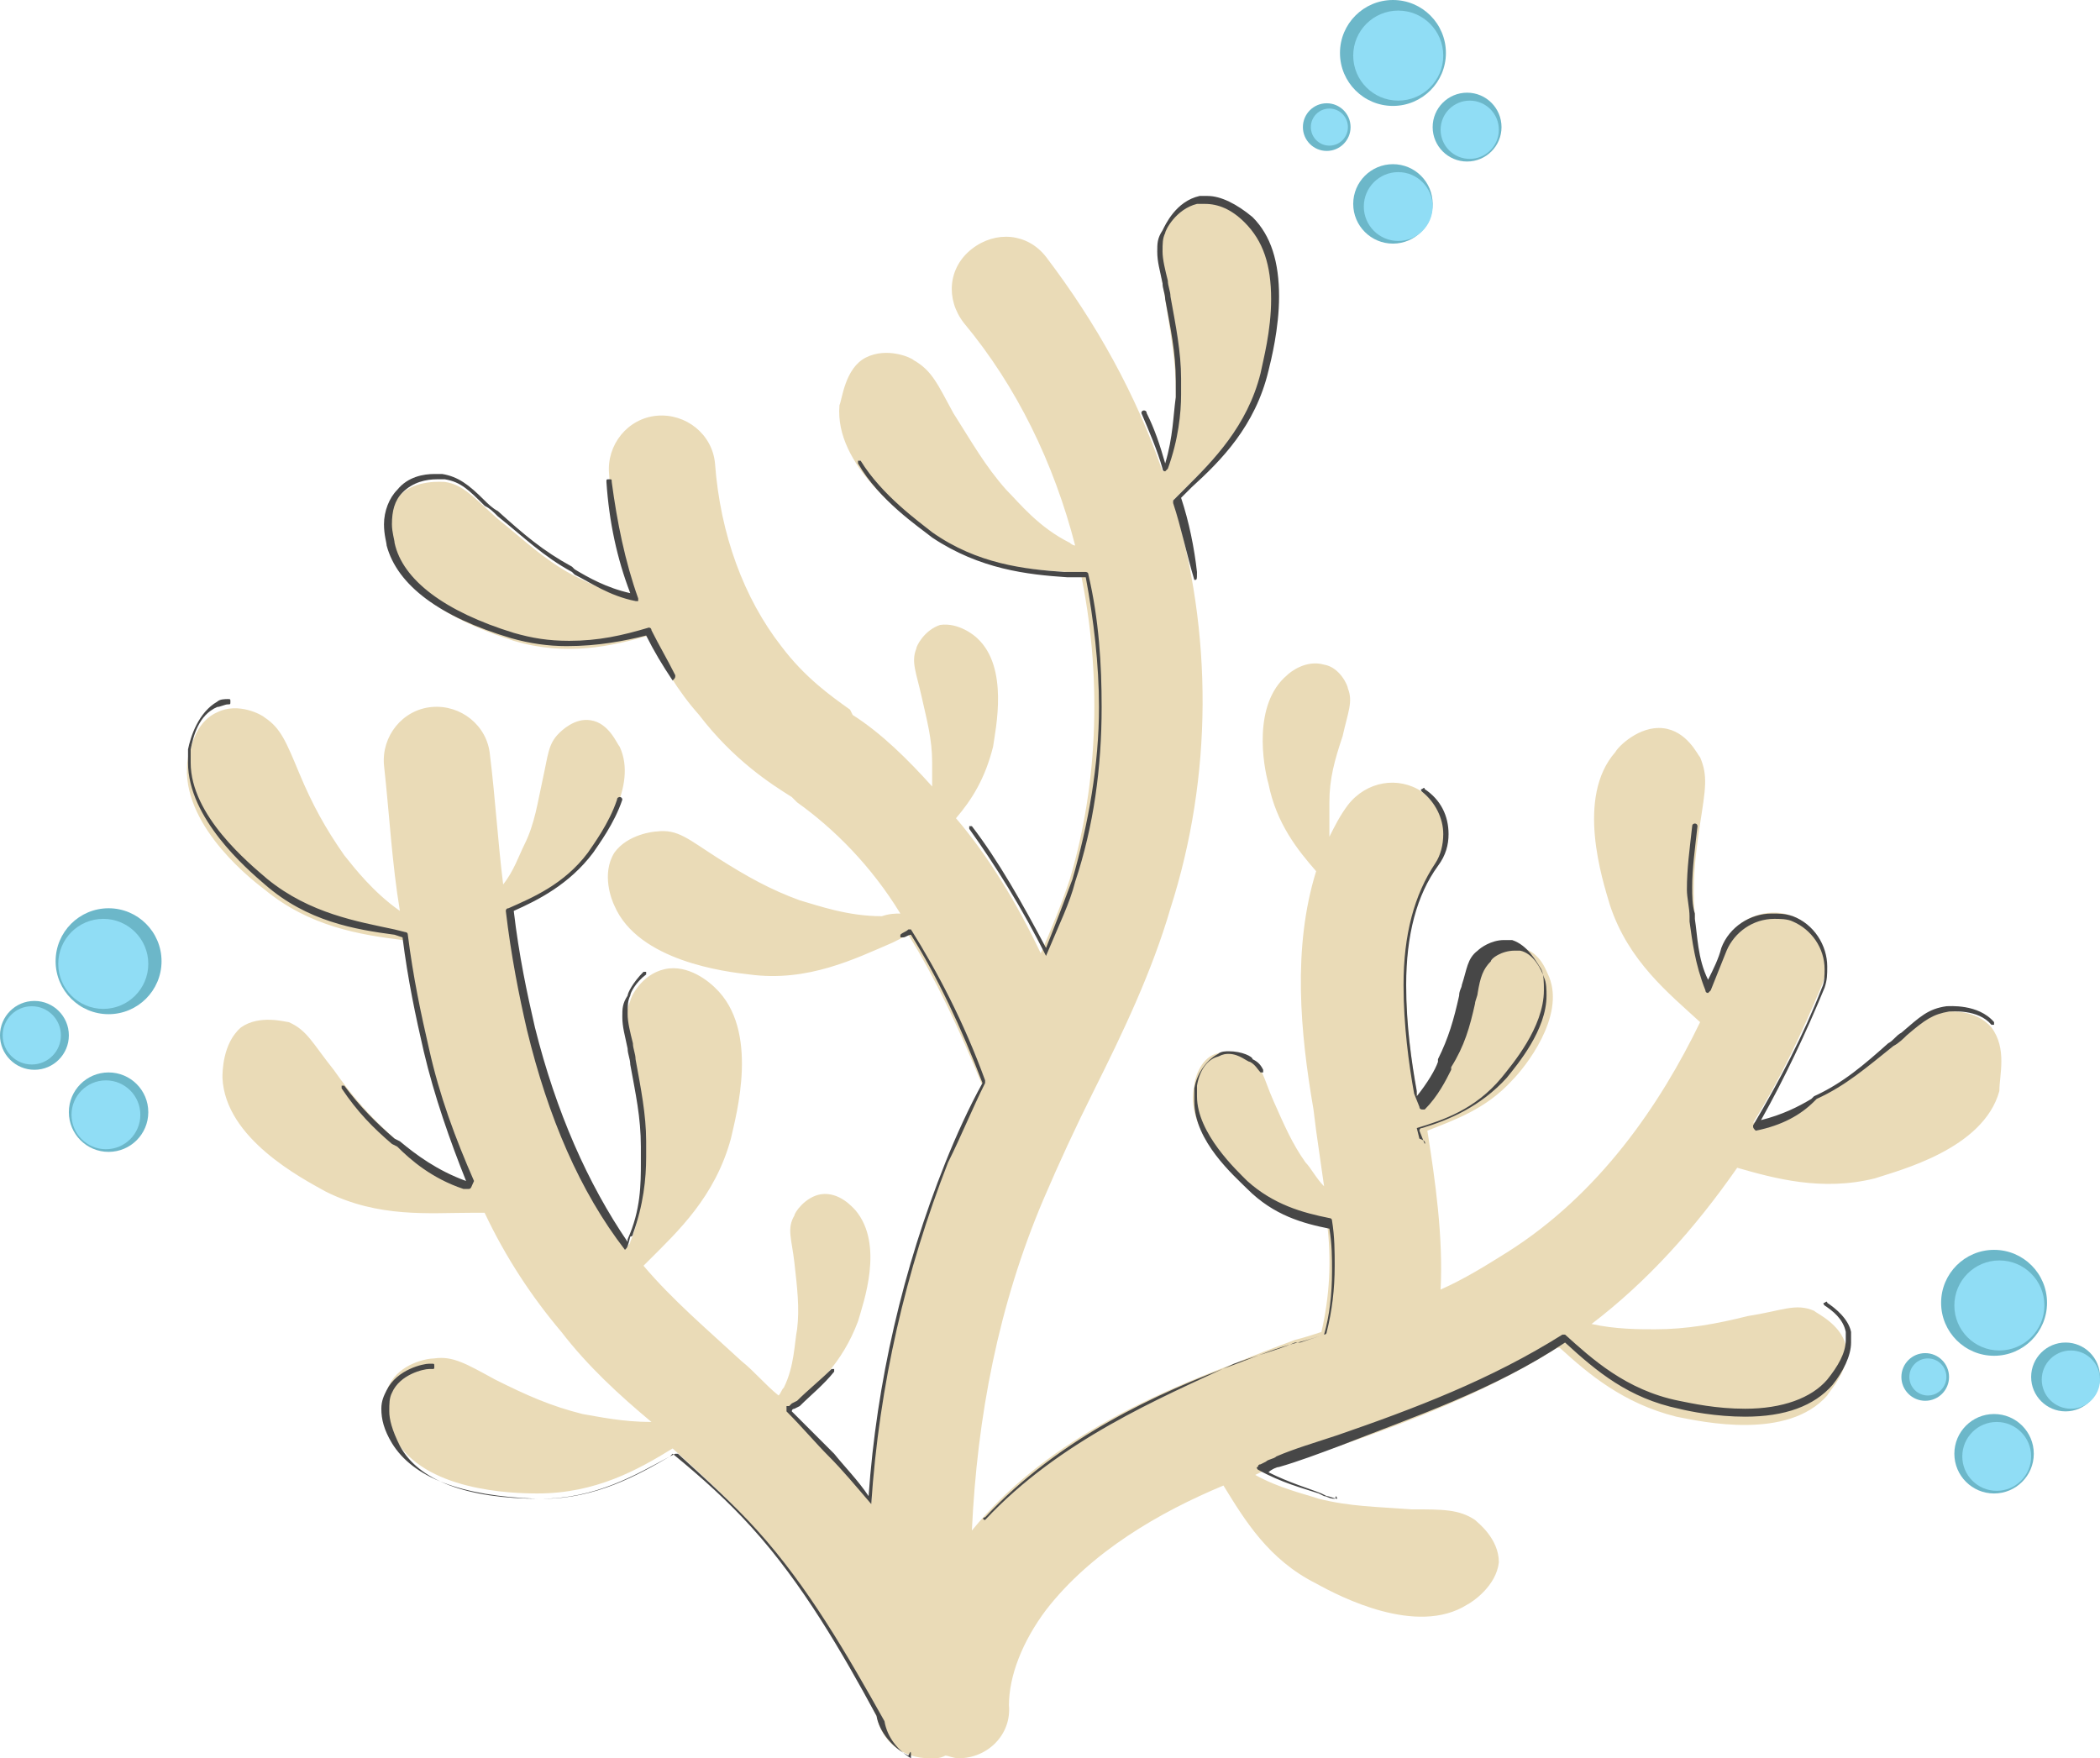
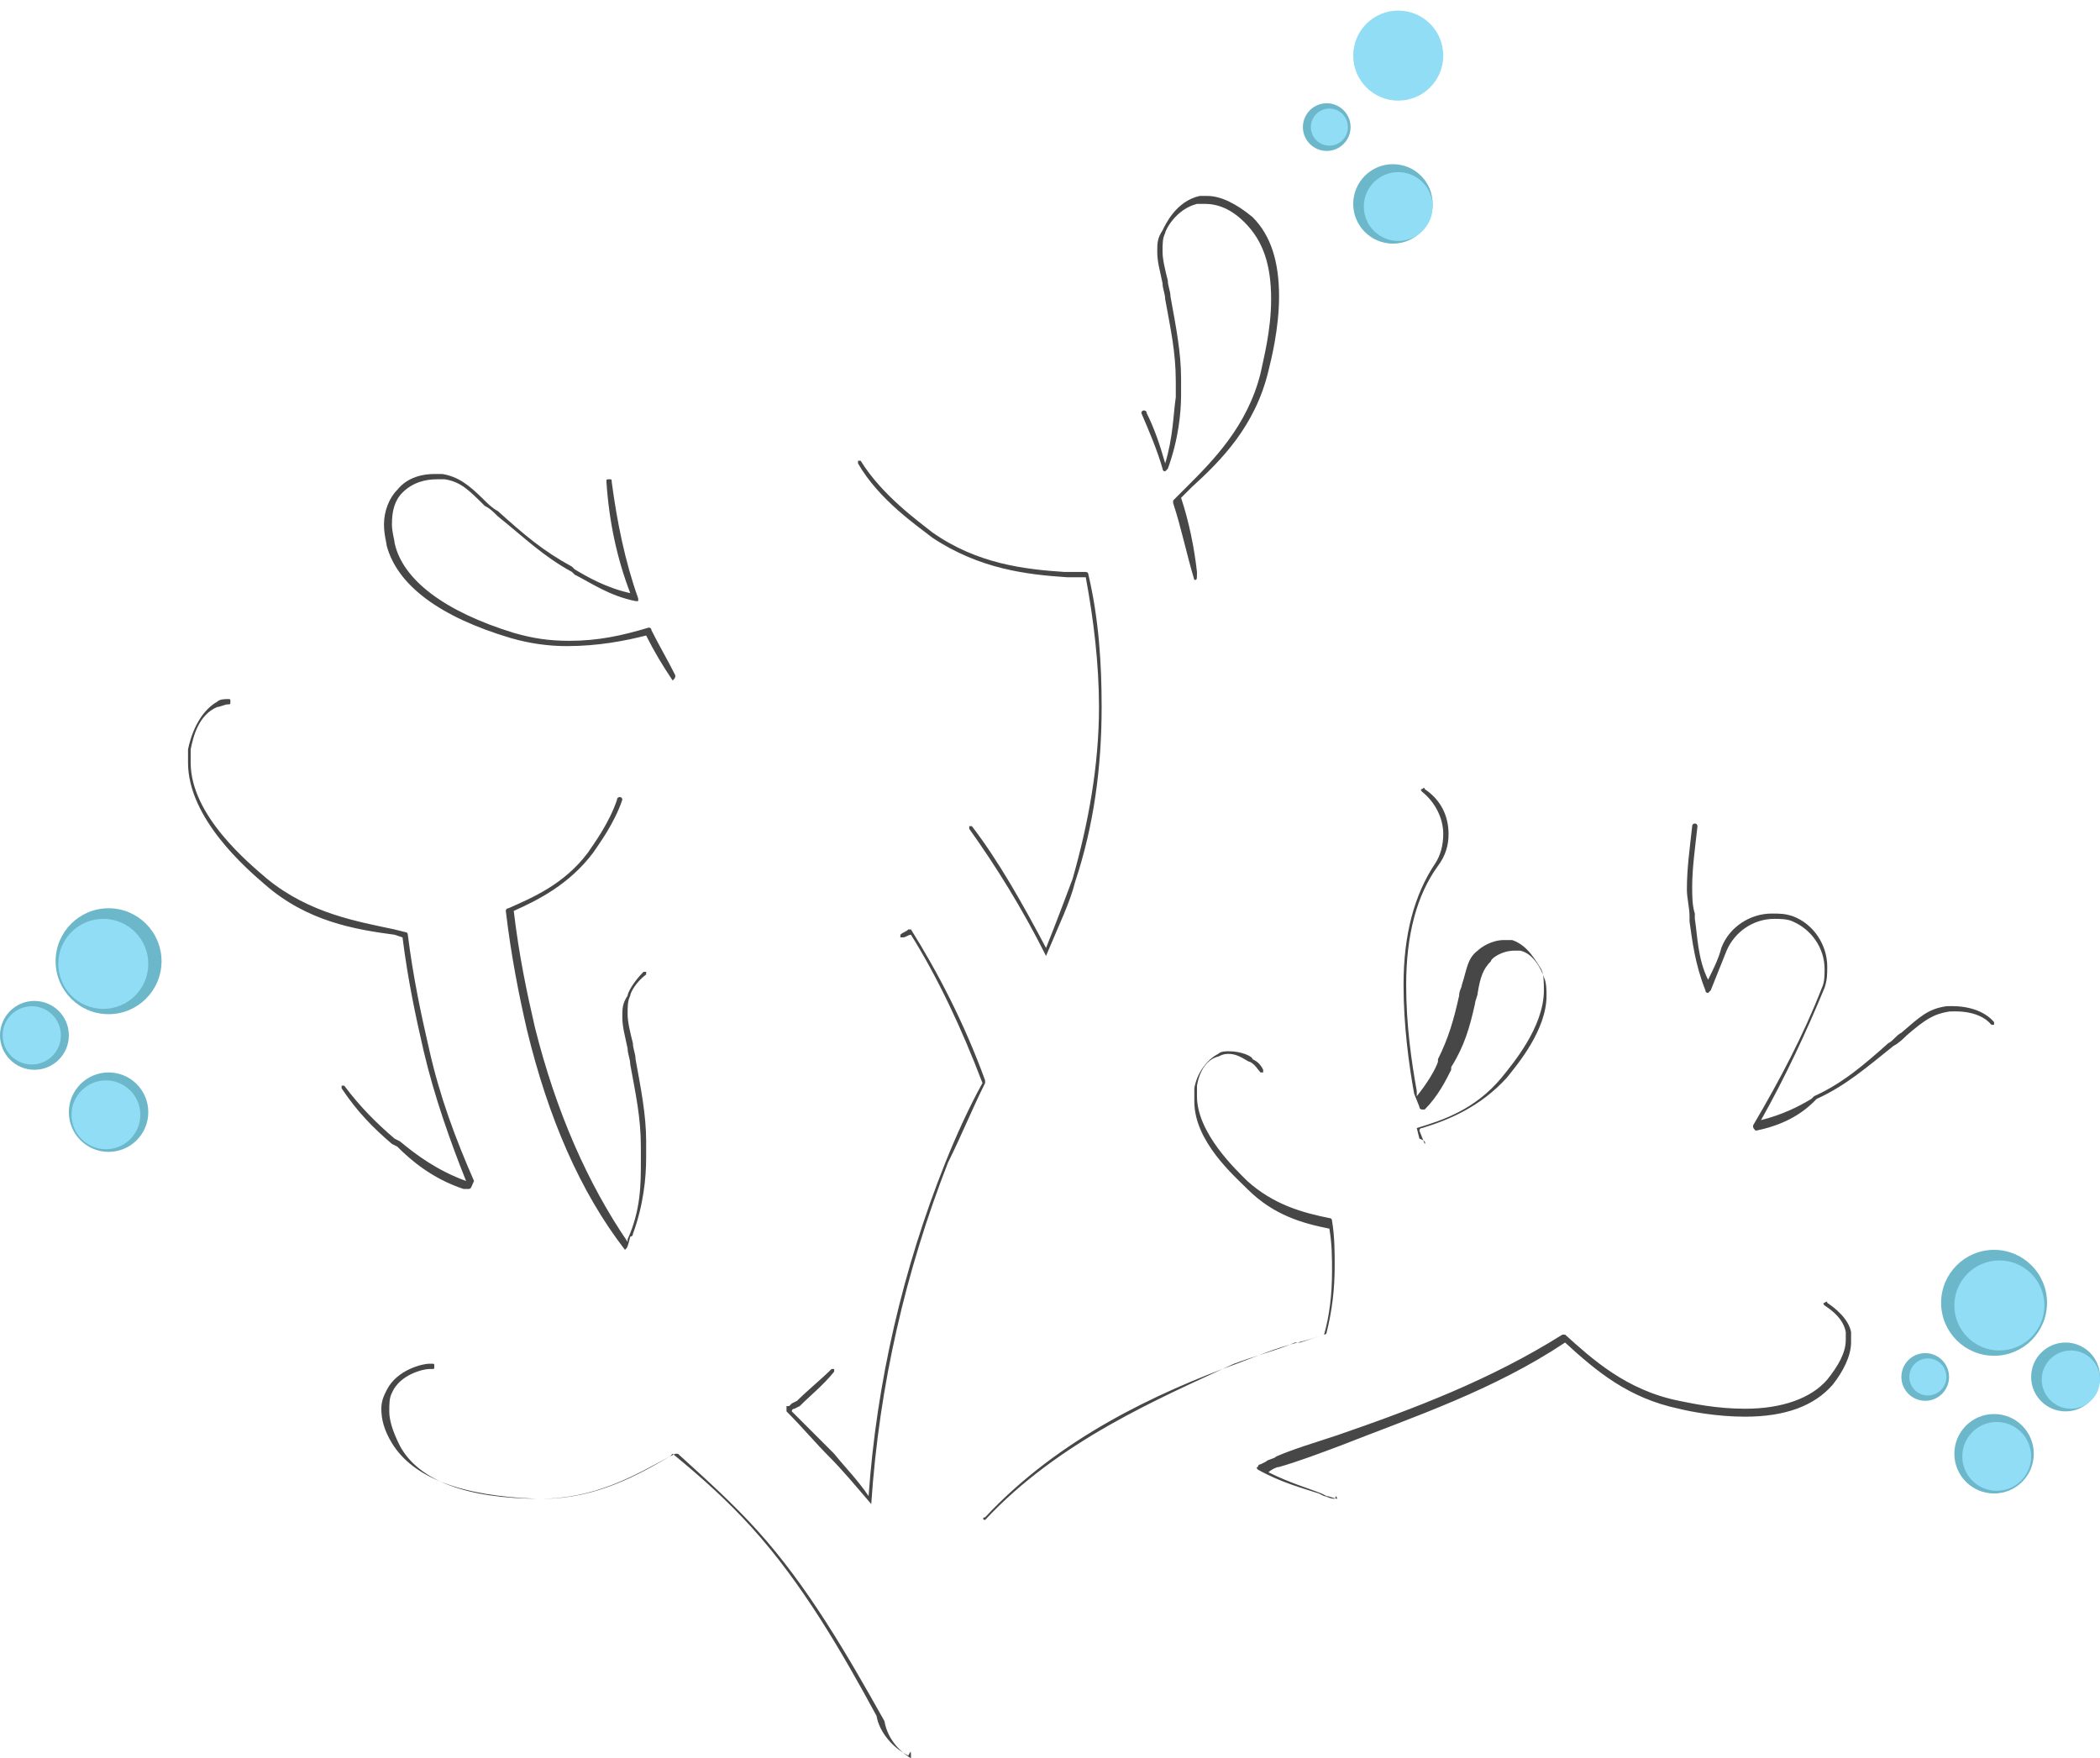
<svg xmlns="http://www.w3.org/2000/svg" height="66.4" preserveAspectRatio="xMidYMid meet" version="1.0" viewBox="7.9 15.7 79.3 66.4" width="79.3" zoomAndPan="magnify">
  <g id="change1_1">
-     <path d="M83.1,54.5c-0.6-0.7-1.6-0.6-1.7-0.6c-0.7,0.1-1.1,0.5-2.1,1.3c-1,0.8-1.8,1.5-2.9,2 c-0.5,0.3-1.3,0.7-2.3,0.9c1-1.6,1.8-3.3,2.6-5.2c0.4-1-0.1-2.2-1.1-2.6c-1-0.4-2.2,0.1-2.6,1.1c-0.2,0.5-0.4,1-0.6,1.5 C72,52,71.9,51,71.9,50.3c-0.1-1.2,0-2.2,0.2-3.5c0.2-1.3,0.3-1.8,0-2.5c-0.1-0.1-0.5-1-1.4-1.1c-0.9-0.1-1.7,0.7-1.8,0.9 c-1.5,1.7-0.5,4.8-0.2,5.8c0.7,2.1,2.2,3.3,3.4,4.4c-1.5,3.1-3.8,6.5-7.3,8.7c-0.8,0.5-1.6,1-2.5,1.4c0.1-2-0.2-4.1-0.5-6 c1-0.4,2.2-0.8,3.2-1.9c0.5-0.5,2-2.4,1.4-3.9c-0.1-0.2-0.3-0.9-1-1.1c-0.6-0.2-1.2,0.3-1.2,0.4c-0.4,0.4-0.4,0.8-0.7,1.7 c-0.2,0.9-0.4,1.6-0.9,2.4c-0.2,0.4-0.5,1-1,1.6L61.4,57c-0.5-3-0.8-6.3,0.7-8.6c0.6-0.9,0.4-2.1-0.5-2.8c-0.9-0.6-2.1-0.4-2.8,0.5 c-0.3,0.4-0.5,0.8-0.7,1.2c0-0.5,0-1,0-1.3c0-0.9,0.2-1.6,0.5-2.5c0.2-0.9,0.4-1.3,0.2-1.8c0-0.1-0.3-0.8-0.9-0.9 c-0.7-0.2-1.3,0.3-1.4,0.4c-1.3,1.1-0.9,3.4-0.7,4.1c0.3,1.5,1.1,2.5,1.8,3.3c-0.9,2.9-0.6,6.1-0.1,9l0.1,0.8 c0.1,0.7,0.2,1.4,0.3,2.1c-0.3-0.3-0.5-0.7-0.7-0.9c-0.5-0.7-0.8-1.4-1.2-2.3c-0.4-0.9-0.4-1.3-0.9-1.6c-0.1,0-0.7-0.4-1.3-0.2 c-0.6,0.2-0.8,1-0.8,1.2c-0.4,1.6,1.4,3.2,1.9,3.7c1,0.9,2.1,1.2,3.1,1.4c0.2,1.5,0.1,2.9-0.2,4.2c-0.3,0.1-0.6,0.2-1,0.3 c-0.8,0.3-1.6,0.6-2.3,0.9c-3.2,1.2-7.2,3-9.9,6.3c0.2-4.3,1-8.5,2.7-12.5c0.6-1.4,1.2-2.7,1.9-4.1c1.1-2.2,2.2-4.5,2.9-6.9 c1.6-5,1.6-10.4,0.1-15.4c0.1-0.1,0.2-0.2,0.3-0.3c1.1-1.1,2.5-2.4,3.1-4.6c0.2-0.9,1.1-4.1-0.6-5.7c-0.2-0.2-1-0.9-1.9-0.7 c-0.9,0.2-1.3,1.1-1.3,1.2c-0.3,0.7-0.1,1.2,0.1,2.5c0.2,1.3,0.4,2.3,0.4,3.5c0,0.7,0,1.8-0.5,3c-1-2.9-2.5-5.6-4.4-8.1 c-0.7-0.9-1.9-1-2.8-0.3c-0.9,0.7-1,1.9-0.3,2.8c2,2.4,3.4,5.3,4.2,8.4c-0.1,0-0.2-0.1-0.2-0.1c-1.2-0.6-1.9-1.5-2.4-2 c-0.8-0.9-1.3-1.8-2-2.9c-0.6-1.1-0.8-1.6-1.5-2c-0.1-0.1-1-0.5-1.8-0.1c-0.8,0.4-0.9,1.6-1,1.8c-0.2,2.3,2.5,4.2,3.3,4.8 c1.8,1.3,3.8,1.4,5.3,1.5c0.2,0,0.3,0,0.5,0c0.8,3.8,0.7,7.9-0.4,11.6c-0.3,0.9-0.7,1.9-1.1,2.8c-0.9-1.9-2-3.7-3.2-5.1 c0.6-0.7,1.1-1.5,1.4-2.7c0.1-0.7,0.6-3-0.6-4.1c-0.1-0.1-0.7-0.6-1.4-0.5c-0.6,0.2-0.9,0.8-0.9,0.9c-0.2,0.5,0,0.9,0.2,1.8 c0.2,0.9,0.4,1.6,0.4,2.5c0,0.3,0,0.6,0,0.9c-0.9-1-1.9-2-3-2.7L40,42.5c-0.7-0.5-1.7-1.2-2.6-2.4c-1.4-1.8-2.3-4.2-2.5-6.9 c-0.1-1.1-1.1-1.9-2.2-1.8c-1.1,0.1-1.9,1.1-1.8,2.2c0.1,1.7,0.5,3.3,1,4.8c-1-0.3-1.8-0.7-2.4-1c-1.1-0.6-1.8-1.3-2.8-2.1 c-0.9-0.8-1.3-1.3-2-1.4c-0.1,0-1.1-0.1-1.7,0.5c-0.6,0.7-0.4,1.8-0.3,2c0.5,2.2,3.7,3.2,4.6,3.5c2,0.6,3.7,0.2,5.1-0.2 c0.5,1.1,1.1,2.1,1.9,3c1.3,1.7,2.7,2.6,3.5,3.1l0.2,0.2c1.4,1,2.8,2.4,3.9,4.2c-0.2,0-0.4,0-0.7,0.1c-1.3,0-2.4-0.4-3.1-0.6 c-1.1-0.4-2-0.9-3.1-1.6c-1.1-0.7-1.5-1.1-2.3-1c-0.1,0-1.1,0.1-1.6,0.8c-0.5,0.8-0.1,1.8,0,2c0.9,2.1,4.2,2.5,5.1,2.6 c2.2,0.3,4-0.6,5.4-1.2c0.2-0.1,0.4-0.2,0.6-0.3c1,1.6,1.9,3.5,2.8,5.7c-0.5,1-0.9,2-1.4,3C42,63.6,41,68,40.8,72.4 c-0.5-0.6-1-1.2-1.5-1.8c-0.5-0.6-1.1-1.1-1.7-1.7c0.1,0,0.1-0.1,0.2-0.1c0.9-0.7,1.9-1.6,2.5-3.2c0.2-0.7,1-2.9-0.1-4.2 c-0.1-0.1-0.6-0.7-1.3-0.6c-0.6,0.1-1,0.7-1,0.8c-0.3,0.5-0.1,0.9,0,1.8c0.1,0.9,0.2,1.7,0.1,2.5c-0.1,0.5-0.1,1.4-0.5,2.2 c-0.1,0.1-0.1,0.2-0.2,0.3c-0.5-0.4-0.9-0.9-1.4-1.3c-1.3-1.2-2.6-2.3-3.7-3.6c0.1-0.1,0.1-0.1,0.2-0.2c1.1-1.1,2.5-2.4,3.1-4.6 c0.2-0.9,1.1-4.1-0.6-5.7c-0.2-0.2-1-0.9-1.9-0.7c-0.9,0.2-1.3,1.1-1.3,1.2c-0.3,0.7-0.1,1.2,0.1,2.5c0.2,1.3,0.4,2.3,0.4,3.5 c0,0.7,0,1.9-0.5,3.1c0,0.1-0.1,0.1-0.1,0.2c-1.6-2.2-2.8-4.9-3.6-8.2c-0.4-1.5-0.6-3-0.8-4.5c1-0.4,2.2-1,3-2.2 c0.4-0.6,1.8-2.5,1.1-4c-0.1-0.1-0.4-0.9-1.1-1c-0.6-0.1-1.1,0.4-1.2,0.5c-0.4,0.4-0.4,0.8-0.6,1.7c-0.2,0.9-0.3,1.7-0.7,2.5 c-0.2,0.4-0.4,1-0.8,1.5c-0.2-1.6-0.3-3.3-0.5-4.9c-0.1-1.1-1.1-1.9-2.2-1.8c-1.1,0.1-1.9,1.1-1.8,2.2c0.2,1.8,0.3,3.7,0.6,5.5 c-1-0.7-1.7-1.6-2.1-2.1c-0.7-1-1.2-1.9-1.7-3.1c-0.5-1.2-0.7-1.7-1.3-2.1c-0.1-0.1-1-0.6-1.8-0.2c-0.9,0.4-1,1.5-1.1,1.7 c-0.4,2.3,2.1,4.4,2.9,5c1.7,1.4,3.6,1.7,5.2,1.9c0,0,0.1,0,0.1,0c0.2,1.4,0.5,2.9,0.8,4.3c0.4,1.8,1,3.5,1.7,5 c-0.1,0-0.2,0-0.2-0.1c-1.3-0.4-2.1-1.2-2.7-1.7c-0.9-0.8-1.6-1.6-2.3-2.6c-0.8-1-1-1.5-1.7-1.8c-0.1,0-1.1-0.3-1.8,0.2 c-0.7,0.6-0.7,1.7-0.7,1.9c0.1,2.3,3,3.8,3.9,4.3c2,1,3.9,0.8,5.5,0.8c0.2,0,0.4,0,0.5,0c0.8,1.7,1.8,3.2,2.9,4.5 c1,1.3,2.2,2.4,3.4,3.4c-1.1,0-2-0.2-2.6-0.3c-1.2-0.3-2.1-0.7-3.3-1.3c-1.1-0.6-1.6-0.9-2.3-0.8C24,67,23,67.2,22.6,68 c-0.4,0.8,0.1,1.8,0.2,2c1.1,2,4.4,2.1,5.4,2.1c2.2,0,3.8-0.9,5.1-1.7c1.1,1,2.1,1.9,3,2.9c1.9,2,3.3,4.5,4.7,7.2 c0.2,1,1,1.6,2,1.6c0,0,0.1,0,0.1,0c0,0,0,0,0,0c0.2,0,0.3,0,0.5-0.1c0.1,0,0.3,0.1,0.5,0.1c0,0,0,0,0,0c1.1,0,2-0.9,1.9-2 c0-1.1,0.5-2.4,1.4-3.6c1.7-2.2,4.3-3.7,6.7-4.7c0.8,1.3,1.7,2.8,3.5,3.7c0.9,0.5,3.8,2,5.7,0.8c0.2-0.1,1.1-0.7,1.2-1.6 c0-0.9-0.8-1.5-0.9-1.6c-0.6-0.4-1.2-0.4-2.4-0.4c-1.3-0.1-2.3-0.1-3.5-0.4c-0.6-0.2-1.5-0.4-2.4-0.9c0.2-0.1,0.4-0.2,0.6-0.2 c0.8-0.3,1.5-0.6,2.3-0.8c2.9-1,5.8-2.1,8.5-3.8c0,0,0,0,0.1,0c1.1,1,2.4,2.1,4.4,2.6c1,0.2,4.2,0.9,5.7-0.8c0.1-0.2,0.9-1,0.7-1.9 c-0.2-0.8-1.1-1.2-1.2-1.3c-0.7-0.3-1.2,0-2.5,0.2c-1.2,0.3-2.3,0.5-3.5,0.5c-0.6,0-1.5,0-2.4-0.2c2.1-1.6,3.9-3.6,5.5-5.9 c1.4,0.4,3.2,0.9,5.2,0.4c0.9-0.3,4.1-1.1,4.7-3.3C83.4,56.3,83.7,55.3,83.1,54.5z" fill="#EADBB7" />
-   </g>
+     </g>
  <g>
    <g id="change2_1">
      <path d="M42.2,82C42.2,82,42.2,82,42.2,82c-0.6-0.3-1.1-0.9-1.2-1.5c-1.3-2.4-2.8-5-4.7-7.1c-0.9-1-1.9-1.9-3-2.8 l-0.1,0.1c-1.3,0.7-2.8,1.6-4.9,1.6l-0.1,0c-2.9-0.1-4.7-0.8-5.5-2.1c-0.3-0.5-0.4-0.9-0.4-1.3c0-0.3,0.1-0.5,0.2-0.7 c0.4-0.8,1.4-1,1.6-1l0.1,0c0.1,0,0.1,0,0.1,0.1c0,0.1,0,0.1-0.1,0.1l-0.1,0c-0.2,0-1.1,0.2-1.4,0.9c-0.1,0.2-0.1,0.4-0.1,0.7 c0,0.3,0.1,0.7,0.4,1.3c0.7,1.3,2.5,2,5.3,2l0.1,0c2,0,3.6-0.9,4.8-1.6l0.2-0.1c0,0,0.1,0,0.1,0c1.1,1,2.1,1.9,3,2.9 c1.9,2.1,3.4,4.7,4.8,7.2c0,0,0,0,0,0c0.1,0.6,0.5,1.1,1,1.4C42.3,81.8,42.3,81.8,42.2,82C42.3,81.9,42.2,82,42.2,82z M45.1,73.1 C45.1,73.1,45.1,73.1,45.1,73.1C45,73.1,45,73,45.1,73c2.8-3,6.5-4.7,9.5-5.8c0.8-0.3,1.5-0.6,2.3-0.8l0.1,0 c0.3-0.1,0.6-0.2,0.9-0.3c0.2-0.7,0.3-1.5,0.3-2.4c0-0.5,0-1-0.1-1.6c-1-0.2-2.1-0.5-3.1-1.5c-0.5-0.5-2-1.8-2-3.3 c0-0.2,0-0.3,0-0.5c0.1-0.6,0.5-1.1,0.9-1.3c0.1-0.1,0.3-0.1,0.4-0.1c0.5,0,0.9,0.2,0.9,0.3c0.2,0.1,0.3,0.2,0.4,0.4 c0,0,0,0.1,0,0.1c0,0-0.1,0-0.1,0c-0.1-0.1-0.2-0.3-0.4-0.4c-0.1,0-0.4-0.3-0.8-0.3c-0.1,0-0.2,0-0.4,0.1 c-0.4,0.1-0.7,0.5-0.8,1.1c0,0.1,0,0.3,0,0.4c0,1.4,1.5,2.8,1.9,3.2c1,0.9,2.1,1.2,3.1,1.4c0,0,0.1,0,0.1,0.1 c0.1,0.6,0.1,1.2,0.1,1.7c0,0.9-0.1,1.7-0.3,2.5c0,0,0,0.1-0.1,0.1c-0.3,0.1-0.6,0.2-1,0.3l-0.1,0c-0.7,0.3-1.5,0.5-2.3,0.8 C51.7,68.5,47.9,70.1,45.1,73.1C45.2,73.1,45.2,73.1,45.1,73.1z M40.8,72.5C40.7,72.5,40.7,72.5,40.8,72.5 c-0.6-0.7-1.1-1.3-1.6-1.8c-0.5-0.5-1-1.1-1.6-1.7c0,0,0,0,0-0.1c0,0,0-0.1,0-0.1l0.1,0c0,0,0.1-0.1,0.1-0.1l0.2-0.1 c0.4-0.4,0.9-0.8,1.3-1.2c0,0,0.1,0,0.1,0c0,0,0,0.1,0,0.1c-0.4,0.5-0.9,0.9-1.3,1.3l-0.2,0.1c0,0-0.1,0-0.1,0.1 c0.6,0.6,1.1,1.1,1.6,1.6c0.4,0.5,0.9,1,1.3,1.6c0.3-4.3,1.3-8.6,2.9-12.6c0.4-1,0.9-2.1,1.4-3c-0.8-2.1-1.7-4-2.7-5.6 c-0.1,0-0.2,0.1-0.3,0.1c0,0-0.1,0-0.1,0c0,0,0-0.1,0-0.1c0.1-0.1,0.2-0.1,0.3-0.2c0,0,0.1,0,0.1,0c1,1.6,2,3.5,2.8,5.7 c0,0,0,0.1,0,0.1c-0.5,1-0.9,2-1.4,3C42.1,63.7,41.1,68,40.8,72.5C40.9,72.4,40.8,72.5,40.8,72.5C40.8,72.5,40.8,72.5,40.8,72.5z M58.3,72.3C58.2,72.3,58.2,72.3,58.3,72.3c-0.2,0-0.3-0.1-0.4-0.1l-0.2-0.1c-0.6-0.2-1.4-0.4-2.3-0.9c0,0-0.1-0.1,0-0.1 c0,0,0-0.1,0.1-0.1l0.2-0.1c0.1-0.1,0.3-0.1,0.4-0.2c0.7-0.3,1.4-0.5,2.3-0.8c2.9-1,5.8-2.1,8.5-3.8l0,0c0,0,0,0,0,0 c0,0,0.1,0,0.1,0c1,0.9,2.3,2.1,4.3,2.5c0.5,0.1,1.4,0.3,2.5,0.3c1.4,0,2.5-0.4,3.1-1.1c0.4-0.5,0.7-1,0.7-1.5c0-0.1,0-0.2,0-0.3 c-0.1-0.5-0.5-0.8-0.8-1c0,0-0.1-0.1,0-0.1c0,0,0.1-0.1,0.1,0c0.3,0.2,0.8,0.6,0.9,1.1c0,0.1,0,0.2,0,0.4c0,0.5-0.3,1.1-0.7,1.6 c-0.7,0.8-1.8,1.2-3.3,1.2c-1.1,0-2.1-0.2-2.5-0.3c-1.9-0.4-3.1-1.4-4.3-2.5c-2.7,1.8-5.7,2.8-8.5,3.9c-0.8,0.3-1.6,0.6-2.3,0.8 c-0.1,0-0.3,0.1-0.4,0.2c0.8,0.4,1.5,0.6,2,0.8l0.2,0.1c0.1,0,0.3,0.1,0.4,0.1C58.3,72.1,58.4,72.2,58.3,72.3 C58.3,72.3,58.3,72.3,58.3,72.3z M31.5,62.9C31.4,62.9,31.4,62.9,31.5,62.9c-1.7-2.2-2.9-5-3.7-8.3c-0.3-1.3-0.6-2.8-0.8-4.5 c0,0,0-0.1,0.1-0.1c0.9-0.4,2.1-0.9,3-2.1c0.2-0.3,0.8-1.1,1.1-2c0-0.1,0.1-0.1,0.1-0.1c0.1,0,0.1,0.1,0.1,0.1 c-0.3,0.9-0.9,1.7-1.1,2c-0.9,1.2-2.1,1.8-3,2.2c0.2,1.7,0.5,3.1,0.8,4.4c0.8,3.2,2,5.9,3.5,8.1c0,0,0,0,0-0.1 c0.5-1.1,0.5-2.1,0.5-2.9l0-0.2c0-0.1,0-0.2,0-0.4c0-1.1-0.2-2-0.4-3.1c0-0.2-0.1-0.4-0.1-0.6c-0.1-0.5-0.2-0.8-0.2-1.2 c0-0.3,0-0.5,0.2-0.8c0-0.1,0.2-0.5,0.6-0.9c0,0,0.1,0,0.1,0c0,0,0,0.1,0,0.1c-0.4,0.3-0.6,0.7-0.6,0.8c-0.1,0.2-0.1,0.4-0.1,0.7 c0,0.3,0.1,0.7,0.2,1.1c0,0.2,0.1,0.4,0.1,0.6c0.2,1.1,0.4,2.1,0.4,3.1c0,0.1,0,0.2,0,0.4l0,0.2c0,0.8-0.1,1.8-0.5,2.9 c0,0,0,0.1-0.1,0.1C31.6,62.8,31.6,62.8,31.5,62.9C31.6,62.9,31.5,62.9,31.5,62.9C31.5,62.9,31.5,62.9,31.5,62.9z M25.6,60.6 C25.6,60.6,25.6,60.6,25.6,60.6c-0.1,0-0.1,0-0.1,0c0,0-0.1,0-0.1,0c-1.2-0.4-2-1.1-2.5-1.6l-0.2-0.1c-0.7-0.6-1.3-1.2-1.9-2.1 c0,0,0-0.1,0-0.1c0,0,0.1,0,0.1,0c0.6,0.8,1.2,1.4,1.9,2l0.2,0.1c0.6,0.5,1.4,1.1,2.5,1.5c0,0,0,0,0,0c-0.6-1.5-1.2-3.2-1.6-4.9 c-0.3-1.3-0.6-2.7-0.8-4.3l-0.3-0.1c-1.5-0.2-3.3-0.5-4.9-1.9c-0.7-0.6-2.9-2.5-2.9-4.6c0-0.2,0-0.3,0-0.5 c0.1-0.5,0.4-1.4,1.1-1.8c0.1-0.1,0.3-0.1,0.4-0.1c0.1,0,0.1,0,0.1,0.1c0,0.1,0,0.1-0.1,0.1c-0.1,0-0.3,0.1-0.4,0.1 c-0.7,0.3-0.9,1.1-1,1.6c0,0.2,0,0.3,0,0.5c0,2,2.2,3.8,2.9,4.4c1.6,1.3,3.4,1.6,4.8,1.9l0.4,0.1c0,0,0.1,0,0.1,0.1 c0.2,1.6,0.5,3,0.8,4.3c0.4,1.8,1,3.4,1.7,5C25.7,60.5,25.7,60.6,25.6,60.6C25.7,60.6,25.7,60.6,25.6,60.6z M61.7,58.9 C61.6,58.9,61.6,58.9,61.7,58.9l-0.2-0.5c0,0,0-0.1,0.1-0.1c1-0.3,2.2-0.8,3.2-1.9c0.4-0.5,1.5-1.8,1.5-3.1c0-0.2,0-0.5-0.1-0.7 c-0.1-0.3-0.4-0.9-0.9-1c-0.1,0-0.2,0-0.2,0c-0.5,0-0.9,0.3-0.9,0.4c-0.3,0.3-0.4,0.6-0.5,1.2c0,0.1-0.1,0.3-0.1,0.4 c-0.2,0.9-0.4,1.6-0.9,2.4l0,0.1c-0.2,0.4-0.5,1-1,1.5c0,0-0.1,0-0.1,0c0,0-0.1,0-0.1-0.1L61.3,57c-0.2-1.1-0.4-2.6-0.4-4.1 c0-1.9,0.4-3.4,1.2-4.6c0.2-0.3,0.3-0.7,0.3-1.1c0-0.6-0.3-1.2-0.8-1.6l0,0c0,0-0.1-0.1,0-0.1c0,0,0.1-0.1,0.1,0l0,0 c0.6,0.4,0.9,1,0.9,1.7c0,0.4-0.1,0.8-0.4,1.2C61.4,49.5,61,51,61,52.9c0,1.5,0.2,2.9,0.4,4l0,0.2c0.4-0.5,0.7-1,0.8-1.3l0-0.1 c0.4-0.8,0.6-1.5,0.8-2.4c0-0.2,0.1-0.3,0.1-0.4c0.2-0.6,0.2-1,0.6-1.3c0.1-0.1,0.5-0.4,1-0.4c0.1,0,0.2,0,0.3,0 c0.6,0.2,0.9,0.8,1.1,1.1c0.1,0.2,0.1,0.5,0.1,0.8c0,1.4-1.2,2.8-1.6,3.3c-1,1.2-2.2,1.6-3.2,1.9l0.1,0.4 C61.8,58.8,61.7,58.9,61.7,58.9C61.7,58.9,61.7,58.9,61.7,58.9z M74.2,58.4C74.2,58.4,74.2,58.4,74.2,58.4 c-0.1-0.1-0.1-0.1-0.1-0.2c1-1.7,1.9-3.4,2.6-5.2c0.1-0.2,0.1-0.5,0.1-0.7c0-0.8-0.5-1.5-1.2-1.8c-0.2-0.1-0.5-0.1-0.7-0.1 c-0.8,0-1.5,0.5-1.8,1.2c-0.2,0.5-0.4,1-0.6,1.5c0,0-0.1,0.1-0.1,0.1h0c0,0-0.1,0-0.1-0.1c-0.4-1-0.5-1.9-0.6-2.6l0-0.2 c0-0.3-0.1-0.7-0.1-1c0-0.8,0.1-1.5,0.2-2.4c0-0.1,0.1-0.1,0.1-0.1c0.1,0,0.1,0.1,0.1,0.1c-0.1,0.9-0.2,1.6-0.2,2.3 c0,0.3,0,0.7,0.1,1l0,0.2c0.1,0.6,0.1,1.5,0.5,2.3c0.2-0.4,0.4-0.8,0.5-1.2c0.3-0.8,1.1-1.3,1.9-1.3c0.3,0,0.5,0,0.8,0.1 c0.8,0.3,1.3,1.1,1.3,1.9c0,0.3,0,0.5-0.1,0.8c-0.7,1.7-1.5,3.4-2.4,5c0.8-0.2,1.4-0.5,1.9-0.8l0.1-0.1c1.1-0.5,1.9-1.2,2.8-2 c0.2-0.1,0.3-0.3,0.5-0.4c0.7-0.6,1-0.9,1.7-1c0.1,0,1.2-0.1,1.8,0.6c0,0,0,0.1,0,0.1c0,0-0.1,0-0.1,0c-0.5-0.6-1.5-0.5-1.6-0.5 c-0.6,0.1-0.9,0.3-1.6,0.9c-0.1,0.1-0.3,0.3-0.5,0.4c-1,0.8-1.8,1.5-2.9,2l-0.1,0.1C75.9,57.8,75.2,58.2,74.2,58.4 C74.2,58.4,74.2,58.4,74.2,58.4z M47.4,51.8C47.3,51.8,47.3,51.8,47.4,51.8c-0.9-1.8-1.9-3.4-2.9-4.8c0,0,0-0.1,0-0.1 c0,0,0.1,0,0.1,0c1,1.3,1.9,2.9,2.8,4.6c0.4-1,0.7-1.8,1-2.6c0.6-2.1,1-4.3,1-6.5c0-1.6-0.2-3.3-0.5-4.9c-0.1,0-0.3,0-0.4,0 l-0.3,0c-1.5-0.1-3.3-0.3-5.1-1.5c-0.5-0.4-2-1.4-2.8-2.8c0,0,0-0.1,0-0.1c0,0,0.1,0,0.1,0c0.8,1.3,2.2,2.3,2.7,2.7 c1.7,1.2,3.5,1.4,5,1.5l0.3,0c0.1,0,0.3,0,0.4,0l0.1,0c0,0,0.1,0,0.1,0.1c0.4,1.7,0.5,3.4,0.5,5c0,2.3-0.3,4.5-1,6.6 C48.3,49.8,47.9,50.6,47.4,51.8C47.4,51.8,47.4,51.8,47.4,51.8z M33.3,41.4C33.3,41.4,33.2,41.3,33.3,41.4c-0.4-0.6-0.7-1.1-1-1.7 c-0.8,0.2-1.8,0.4-3,0.4c-0.7,0-1.4-0.1-2.1-0.3c-2.7-0.8-4.3-2-4.7-3.5c0-0.1-0.1-0.4-0.1-0.8c0-0.5,0.2-1,0.5-1.3 c0.4-0.5,1-0.6,1.4-0.6c0.2,0,0.3,0,0.3,0c0.6,0.1,1,0.4,1.6,1c0.1,0.1,0.3,0.3,0.5,0.4c1,0.9,1.7,1.5,2.8,2.1l0.1,0.1 c0.5,0.3,1.2,0.7,2.1,0.9c-0.5-1.3-0.8-2.7-0.9-4.2c0-0.1,0-0.1,0.1-0.1c0.1,0,0.1,0,0.1,0.1c0.2,1.5,0.5,3,1,4.4c0,0,0,0.1,0,0.1 c0,0-0.1,0-0.1,0c-1-0.2-1.7-0.7-2.3-1l-0.1-0.1c-1.1-0.6-1.8-1.3-2.8-2.1c-0.2-0.2-0.3-0.3-0.5-0.4c-0.6-0.6-0.9-0.9-1.5-1 c0,0-0.1,0-0.3,0c-0.4,0-0.9,0.1-1.3,0.5c-0.3,0.3-0.4,0.7-0.4,1.2c0,0.3,0.1,0.6,0.1,0.7c0.3,1.4,1.9,2.6,4.5,3.4 c0.7,0.2,1.3,0.3,2.1,0.3c1.1,0,2-0.2,3-0.5c0,0,0.1,0,0.1,0.1c0.3,0.6,0.6,1.1,0.9,1.7C33.4,41.3,33.4,41.3,33.3,41.4 C33.3,41.4,33.3,41.4,33.3,41.4z M53,37.6C52.9,37.6,52.9,37.6,53,37.6c-0.3-1-0.5-2-0.8-2.9c0,0,0-0.1,0-0.1l0.1-0.1 c0.1-0.1,0.1-0.1,0.2-0.2l0.2-0.2c1-1,2.3-2.3,2.8-4.3c0.1-0.5,0.4-1.6,0.4-2.8c0-1.3-0.3-2.2-1-2.9c-0.5-0.5-1-0.7-1.5-0.7 c-0.1,0-0.2,0-0.3,0c-0.8,0.2-1.2,1-1.2,1.1c-0.1,0.2-0.1,0.4-0.1,0.7c0,0.3,0.1,0.7,0.2,1.1c0,0.2,0.1,0.4,0.1,0.6 c0.2,1.1,0.4,2.1,0.4,3.1c0,0.1,0,0.2,0,0.4l0,0.2c0,0.7-0.1,1.7-0.5,2.8c0,0-0.1,0.1-0.1,0.1c0,0,0,0,0,0c0,0-0.1,0-0.1-0.1 c-0.2-0.7-0.5-1.4-0.8-2.1c0,0,0-0.1,0.1-0.1c0,0,0.1,0,0.1,0.1c0.3,0.6,0.5,1.2,0.7,1.9c0.3-1,0.3-1.8,0.4-2.5l0-0.2 c0-0.1,0-0.2,0-0.4c0-1.1-0.2-2-0.4-3.1c0-0.2-0.1-0.4-0.1-0.6c-0.1-0.5-0.2-0.8-0.2-1.2c0-0.3,0-0.5,0.2-0.8 c0.1-0.2,0.5-1.1,1.4-1.3c0.1,0,0.2,0,0.3,0c0.5,0,1.1,0.3,1.7,0.8c0.7,0.7,1,1.7,1,3c0,1.2-0.3,2.4-0.4,2.8 c-0.5,2.1-1.8,3.4-2.9,4.4l-0.2,0.2c-0.1,0.1-0.1,0.1-0.2,0.2l0,0c0.3,0.9,0.5,1.9,0.6,2.8C53.1,37.6,53.1,37.6,53,37.6 C53,37.6,53,37.6,53,37.6z" fill="#474747" />
    </g>
  </g>
  <g id="change3_1">
-     <circle cx="60.5" cy="17.7" fill="#6CB7C9" r="2" />
-   </g>
+     </g>
  <g id="change4_1">
    <circle cx="60.7" cy="17.8" fill="#90DDF5" r="1.7" />
  </g>
  <g id="change3_2">
    <circle cx="60.5" cy="23.4" fill="#6CB7C9" r="1.5" />
  </g>
  <g id="change4_2">
    <circle cx="60.7" cy="23.5" fill="#90DDF5" r="1.3" />
  </g>
  <g id="change3_3">
-     <circle cx="63.3" cy="20.5" fill="#6CB7C9" r="1.3" />
-   </g>
+     </g>
  <g id="change4_3">
-     <circle cx="63.4" cy="20.6" fill="#90DDF5" r="1.1" />
-   </g>
+     </g>
  <g id="change3_4">
    <circle cx="58" cy="20.5" fill="#6CB7C9" r=".9" />
  </g>
  <g id="change4_4">
    <circle cx="58.1" cy="20.5" fill="#90DDF5" r=".7" />
  </g>
  <g id="change3_5">
    <circle cx="83.2" cy="64.9" fill="#6CB7C9" r="2" />
  </g>
  <g id="change4_5">
    <circle cx="83.4" cy="65" fill="#90DDF5" r="1.7" />
  </g>
  <g id="change3_6">
    <circle cx="83.2" cy="70.6" fill="#6CB7C9" r="1.5" />
  </g>
  <g id="change4_6">
    <circle cx="83.3" cy="70.7" fill="#90DDF5" r="1.3" />
  </g>
  <g id="change3_7">
    <circle cx="85.9" cy="67.7" fill="#6CB7C9" r="1.3" />
  </g>
  <g id="change4_7">
    <circle cx="86.1" cy="67.8" fill="#90DDF5" r="1.1" />
  </g>
  <g id="change3_8">
    <circle cx="80.6" cy="67.7" fill="#6CB7C9" r=".9" />
  </g>
  <g id="change4_8">
    <circle cx="80.7" cy="67.7" fill="#90DDF5" r=".7" />
  </g>
  <g id="change3_9">
    <circle cx="12" cy="52" fill="#6CB7C9" r="2" />
  </g>
  <g id="change4_9">
    <circle cx="11.8" cy="52.1" fill="#90DDF5" r="1.7" />
  </g>
  <g id="change3_10">
    <circle cx="12" cy="57.7" fill="#6CB7C9" r="1.5" />
  </g>
  <g id="change4_10">
    <circle cx="11.9" cy="57.8" fill="#90DDF5" r="1.3" />
  </g>
  <g id="change3_11">
    <circle cx="9.2" cy="54.8" fill="#6CB7C9" r="1.3" />
  </g>
  <g id="change4_11">
    <circle cx="9.1" cy="54.8" fill="#90DDF5" r="1.1" />
  </g>
</svg>